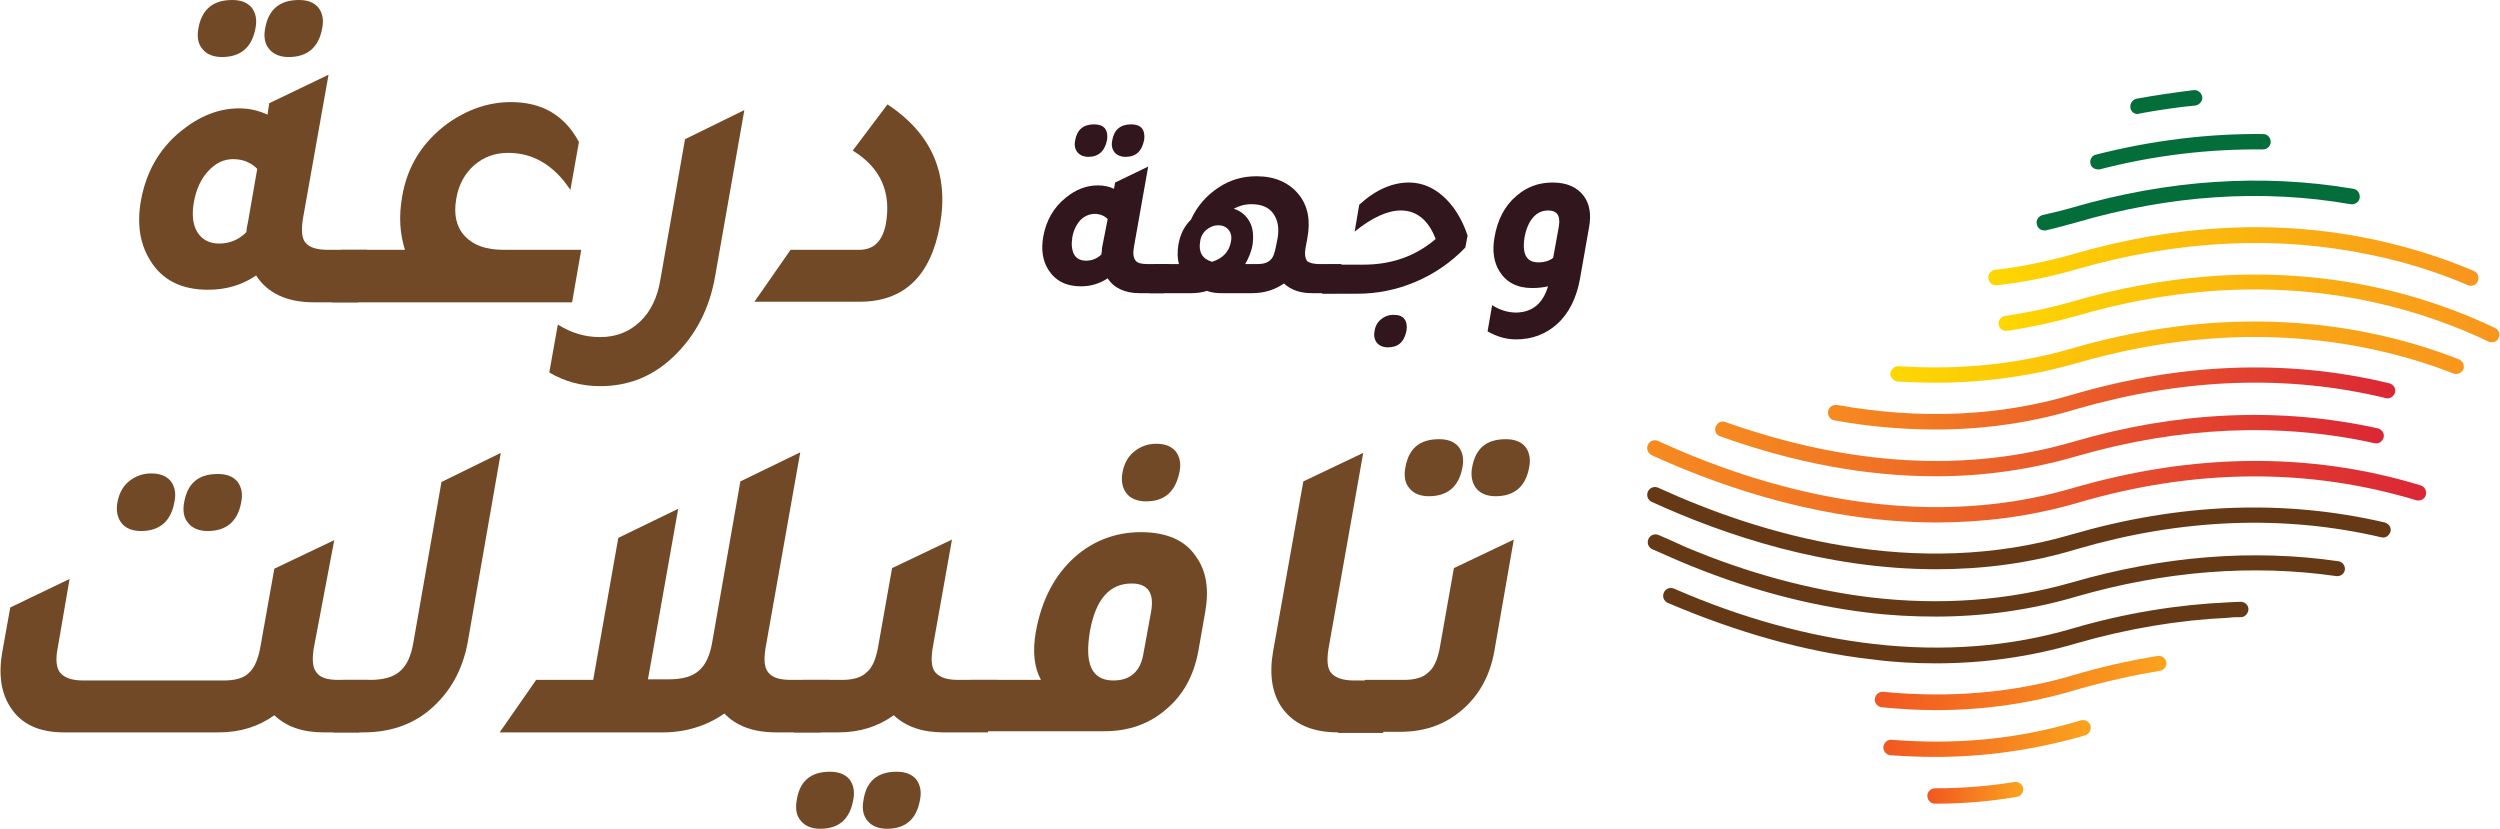
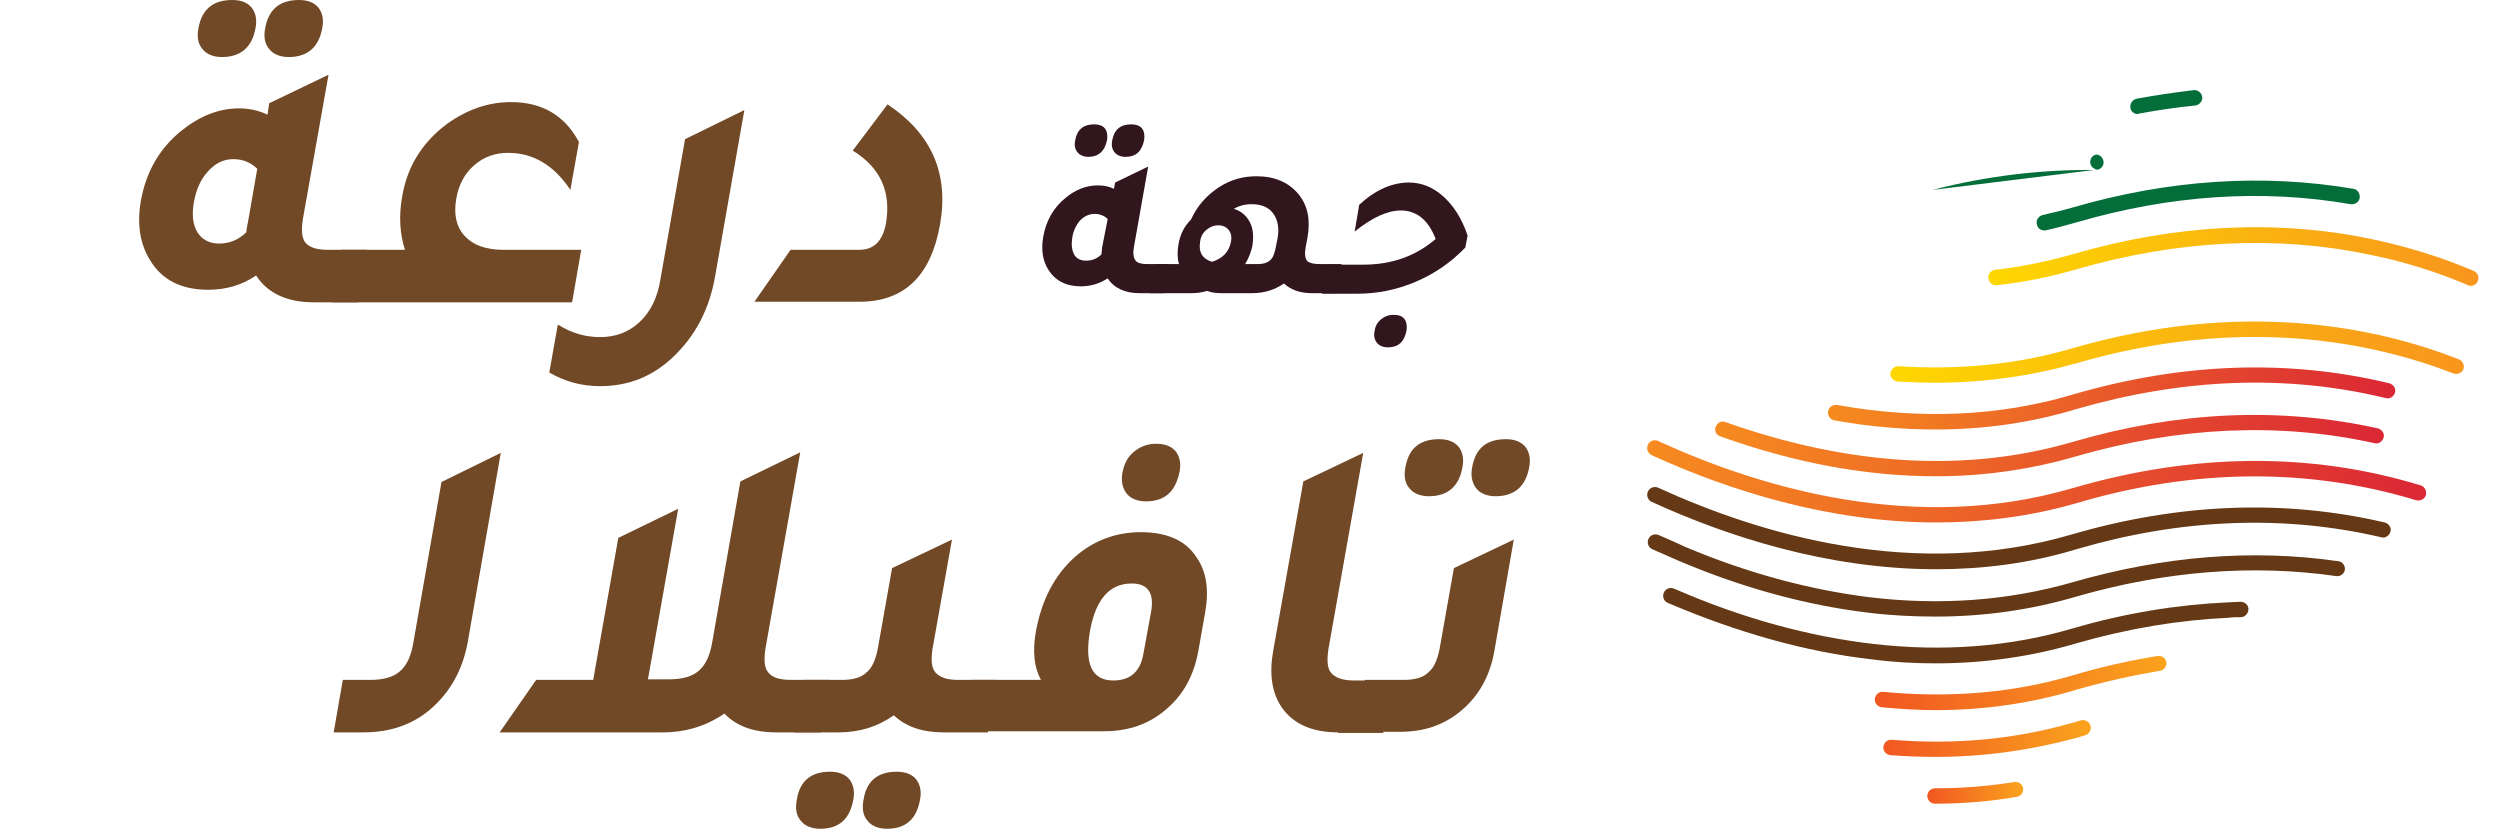
<svg xmlns="http://www.w3.org/2000/svg" version="1.1" id="Layer_1" x="0px" y="0px" viewBox="0 0 438.3 145.3" style="enable-background:new 0 0 438.3 145.3;" xml:space="preserve">
  <style type="text/css">
	.st0{fill:url(#SVGID_1_);}
	.st1{fill:url(#SVGID_2_);}
	.st2{fill:#653915;}
	.st3{fill:url(#SVGID_3_);}
	.st4{fill:url(#SVGID_4_);}
	.st5{fill:url(#SVGID_5_);}
	.st6{fill:url(#SVGID_6_);}
	.st7{fill:url(#SVGID_7_);}
	.st8{fill:url(#SVGID_8_);}
	.st9{fill:url(#SVGID_9_);}
	.st10{fill:#036E3A;}
	.st11{fill:#32161D;}
	.st12{fill:#714926;}
</style>
  <g>
    <linearGradient id="SVGID_1_" gradientUnits="userSpaceOnUse" x1="300.648" y1="78.079" x2="417.933" y2="78.079">
      <stop offset="0" style="stop-color:#F68B1F" />
      <stop offset="1" style="stop-color:#DB2735" />
    </linearGradient>
    <path class="st0" d="M339.4,83.5c-12.1,0-24.7-2.3-37.8-7c-0.7-0.2-1.1-1-0.8-1.7c0.3-0.7,1-1.1,1.7-0.8   c21.8,7.7,42.2,8.9,60.8,3.5c18.4-5.4,36.4-6.2,53.6-2.4c0.7,0.2,1.2,0.9,1,1.6c-0.2,0.7-0.9,1.2-1.6,1C399.6,74,382,74.8,364,80   C356.1,82.3,347.9,83.5,339.4,83.5z" />
    <linearGradient id="SVGID_2_" gradientUnits="userSpaceOnUse" x1="288.831" y1="84.455" x2="425.336" y2="84.455">
      <stop offset="0" style="stop-color:#F68B1F" />
      <stop offset="1" style="stop-color:#DB2735" />
    </linearGradient>
    <path class="st1" d="M339.5,91.6c-19.1,0-36.7-5.8-49.5-11.6l-0.4-0.2c-0.7-0.3-1-1.1-0.7-1.8c0.3-0.7,1.1-1,1.8-0.7l0.4,0.2   c17.8,8.1,44.8,16.1,72.2,8.1c21.2-6.2,41.8-6.4,61.1-0.5c0.7,0.2,1.1,1,0.9,1.7c-0.2,0.7-1,1.1-1.7,0.9   c-18.8-5.7-38.9-5.6-59.5,0.5C355.8,90.6,347.5,91.6,339.5,91.6z" />
    <path class="st2" d="M339.5,99.8c-19.3,0-37-5.9-49.9-11.8c-0.7-0.3-1-1.1-0.7-1.8c0.3-0.7,1.1-1,1.8-0.7   c17.9,8.2,45,16.3,72.5,8.2c18.9-5.5,37.3-6.2,54.9-2.1c0.7,0.2,1.2,0.9,1,1.6c-0.2,0.7-0.9,1.2-1.6,1c-17.1-4-35.1-3.3-53.5,2.1   C355.8,98.8,347.5,99.8,339.5,99.8z" />
    <path class="st2" d="M339.4,108.1c-4,0-8-0.2-12-0.7c-10.7-1.3-21.8-4.3-32.9-9c-1.6-0.7-3.2-1.4-4.8-2.1c-0.7-0.3-1-1.1-0.7-1.8   c0.3-0.7,1.1-1,1.8-0.7c1.6,0.7,3.2,1.4,4.7,2.1c10.9,4.6,21.8,7.5,32.2,8.8c12.5,1.5,24.4,0.6,35.6-2.6   c15.9-4.6,31.6-5.9,46.7-3.7c0.7,0.1,1.2,0.8,1.1,1.5c-0.1,0.7-0.8,1.2-1.5,1.1c-14.7-2.1-30-0.9-45.6,3.6   C356.2,106.9,347.9,108.1,339.4,108.1z" />
    <path class="st2" d="M339.4,116.3c-3.7,0-7.5-0.2-11.2-0.7c-11.6-1.3-23.6-4.7-35.8-9.9c-0.7-0.3-1-1.1-0.7-1.8   c0.3-0.7,1.1-1,1.8-0.7c11.9,5.2,23.7,8.4,35,9.7c12.2,1.4,23.9,0.5,34.8-2.7c9.2-2.7,18.4-4.2,27.4-4.6c0.7,0,1.4-0.1,2.1-0.1   c0.8,0,1.4,0.6,1.4,1.3c0,0.7-0.6,1.4-1.3,1.4c-0.7,0-1.4,0-2.1,0.1c-8.8,0.4-17.8,1.9-26.8,4.5   C356.2,115.1,347.9,116.3,339.4,116.3z" />
    <linearGradient id="SVGID_3_" gradientUnits="userSpaceOnUse" x1="328.639" y1="119.762" x2="379.8" y2="119.762">
      <stop offset="0" style="stop-color:#F15722" />
      <stop offset="1" style="stop-color:#FAA31D" />
    </linearGradient>
    <path class="st3" d="M339.4,124.5c-3.1,0-6.3-0.2-9.5-0.5c-0.7-0.1-1.3-0.7-1.2-1.5c0.1-0.7,0.7-1.3,1.5-1.2   c11.6,1.1,22.7,0.2,33.2-2.9c5-1.5,10-2.6,14.9-3.4c0.7-0.1,1.4,0.4,1.5,1.1c0.1,0.7-0.4,1.4-1.1,1.5c-4.8,0.8-9.7,1.9-14.6,3.3   C356.2,123.3,347.9,124.5,339.4,124.5z" />
    <linearGradient id="SVGID_4_" gradientUnits="userSpaceOnUse" x1="330.106" y1="129.44" x2="366.366" y2="129.44">
      <stop offset="0" style="stop-color:#F15722" />
      <stop offset="1" style="stop-color:#FAA31D" />
    </linearGradient>
    <path class="st4" d="M339.4,132.7c-2.7,0-5.3-0.1-8-0.3c-0.7-0.1-1.3-0.7-1.2-1.5c0.1-0.7,0.7-1.3,1.5-1.2   c11.1,0.9,21.7-0.1,31.7-3c0.5-0.1,0.9-0.3,1.4-0.4c0.7-0.2,1.5,0.2,1.7,0.9c0.2,0.7-0.2,1.5-0.9,1.7c-0.4,0.1-0.9,0.3-1.3,0.4   C356.2,131.5,347.9,132.7,339.4,132.7z" />
    <linearGradient id="SVGID_5_" gradientUnits="userSpaceOnUse" x1="337.895" y1="138.993" x2="354.724" y2="138.993">
      <stop offset="0" style="stop-color:#F15722" />
      <stop offset="1" style="stop-color:#FAA31D" />
    </linearGradient>
    <path class="st5" d="M339.4,140.9c-0.1,0-0.1,0-0.2,0c-0.7,0-1.3-0.6-1.3-1.4c0-0.7,0.6-1.3,1.4-1.3c0.1,0,0.1,0,0.2,0   c4.7,0,9.3-0.4,13.7-1.1c0.7-0.1,1.4,0.4,1.5,1.1c0.1,0.7-0.4,1.4-1.1,1.5C349,140.5,344.2,140.9,339.4,140.9z" />
    <linearGradient id="SVGID_6_" gradientUnits="userSpaceOnUse" x1="320.524" y1="69.864" x2="419.923" y2="69.864">
      <stop offset="0" style="stop-color:#F68B1F" />
      <stop offset="1" style="stop-color:#DB2735" />
    </linearGradient>
    <path class="st6" d="M339.4,75.3c-5.8,0-11.7-0.5-17.8-1.6c-0.7-0.1-1.2-0.8-1.1-1.6c0.1-0.7,0.8-1.2,1.6-1.1   c14.5,2.6,28.4,2,41.2-1.8c19.1-5.6,37.8-6.3,55.6-2c0.7,0.2,1.2,0.9,1,1.6c-0.2,0.7-0.9,1.2-1.6,1c-17.3-4.2-35.5-3.5-54.2,1.9   C356.2,74.1,347.9,75.3,339.4,75.3z" />
    <linearGradient id="SVGID_7_" gradientUnits="userSpaceOnUse" x1="331.402" y1="61.675" x2="432.065" y2="61.675">
      <stop offset="0" style="stop-color:#FDD700" />
      <stop offset="1" style="stop-color:#F8951D" />
    </linearGradient>
    <path class="st7" d="M339.4,67.1c-2.2,0-4.5-0.1-6.7-0.2c-0.7-0.1-1.3-0.7-1.3-1.4c0.1-0.7,0.7-1.3,1.4-1.3   c10.6,0.7,20.8-0.3,30.4-3.1c29.8-8.7,53.4-3.8,67.9,1.9c0.7,0.3,1,1.1,0.8,1.7c-0.3,0.7-1.1,1-1.7,0.8   c-14.1-5.5-37.1-10.3-66.2-1.8C356.2,65.9,347.9,67.1,339.4,67.1z" />
    <linearGradient id="SVGID_8_" gradientUnits="userSpaceOnUse" x1="350.452" y1="54.02" x2="438.279" y2="54.02">
      <stop offset="0" style="stop-color:#FDD700" />
      <stop offset="1" style="stop-color:#F8951D" />
    </linearGradient>
-     <path class="st8" d="M436.9,60c-0.2,0-0.4,0-0.6-0.1l-0.4-0.2c-15.1-7.1-39.8-13.7-71.9-4.3c-3.9,1.1-8,2-12.1,2.6   c-0.7,0.1-1.4-0.4-1.5-1.1c-0.1-0.7,0.4-1.4,1.1-1.5c4-0.6,7.9-1.4,11.7-2.5c33-9.6,58.3-2.9,73.8,4.4l0.4,0.2   c0.7,0.3,1,1.1,0.6,1.8C437.9,59.7,437.4,60,436.9,60z" />
    <linearGradient id="SVGID_9_" gradientUnits="userSpaceOnUse" x1="348.565" y1="44.988" x2="434.538" y2="44.988">
      <stop offset="0" style="stop-color:#FDD700" />
      <stop offset="1" style="stop-color:#F8951D" />
    </linearGradient>
    <path class="st9" d="M433.2,50.1c-0.2,0-0.4,0-0.5-0.1c-5.4-2.3-11.1-4.1-17-5.3c-16.5-3.5-33.9-2.6-51.6,2.5   c-4.5,1.3-9.2,2.3-14,2.8c-0.7,0.1-1.4-0.4-1.5-1.2c-0.1-0.7,0.4-1.4,1.2-1.5c4.6-0.5,9.2-1.5,13.5-2.7c18.1-5.3,36-6.2,52.9-2.6   c6,1.3,11.9,3.1,17.5,5.5c0.7,0.3,1,1.1,0.7,1.8C434.2,49.8,433.7,50.1,433.2,50.1z" />
    <path class="st10" d="M358.4,40.4c-0.6,0-1.2-0.4-1.3-1.1c-0.2-0.7,0.3-1.4,1-1.6c1.7-0.4,3.5-0.8,5.2-1.3   c16.8-4.9,33.4-6,49.3-3.3c0.7,0.1,1.2,0.8,1.1,1.6c-0.1,0.7-0.8,1.2-1.6,1.1c-15.5-2.7-31.7-1.6-48.1,3.2c-1.8,0.5-3.6,1-5.4,1.4   C358.6,40.4,358.5,40.4,358.4,40.4z" />
-     <path class="st10" d="M367.8,29.7c-0.6,0-1.2-0.4-1.3-1c-0.2-0.7,0.3-1.5,1-1.6c9.8-2.5,19.7-3.7,29.3-3.6c0.7,0,1.3,0.6,1.3,1.4   c0,0.7-0.6,1.3-1.4,1.3c0,0,0,0,0,0c-9.3-0.1-19,1-28.6,3.5C368.1,29.7,367.9,29.7,367.8,29.7z" />
+     <path class="st10" d="M367.8,29.7c-0.6,0-1.2-0.4-1.3-1c-0.2-0.7,0.3-1.5,1-1.6c0.7,0,1.3,0.6,1.3,1.4   c0,0.7-0.6,1.3-1.4,1.3c0,0,0,0,0,0c-9.3-0.1-19,1-28.6,3.5C368.1,29.7,367.9,29.7,367.8,29.7z" />
    <path class="st10" d="M374.8,20c-0.6,0-1.2-0.4-1.3-1.1c-0.1-0.7,0.3-1.4,1.1-1.6c3.3-0.6,6.7-1.1,10-1.5c0.7-0.1,1.4,0.5,1.5,1.2   c0.1,0.7-0.5,1.4-1.2,1.5c-3.2,0.3-6.5,0.8-9.8,1.4C375,19.9,374.9,20,374.8,20z" />
  </g>
  <g>
    <path class="st11" d="M201.2,46.3h3.8l-0.9,5.1h-4.3c-2.6,0-4.5-0.9-5.6-2.6c-1.4,0.9-2.9,1.4-4.7,1.4c-2.6,0-4.5-1-5.7-2.9   c-1-1.6-1.3-3.5-0.9-5.8c0.5-2.8,1.8-5.1,3.9-6.8c1.8-1.5,3.7-2.2,5.7-2.2c1,0,2,0.2,2.8,0.6l0.2-1.1l5.8-2.8l-2.5,14.1   c-0.2,1.1-0.1,1.9,0.3,2.4C199.4,46.1,200.1,46.3,201.2,46.3z M190.8,27.5c-0.8,0-1.5-0.3-1.9-0.8c-0.4-0.5-0.6-1.2-0.4-2.1   c0.3-1.8,1.4-2.8,3.3-2.8c0.8,0,1.5,0.2,1.9,0.7c0.4,0.5,0.5,1.2,0.4,2C193.7,26.5,192.6,27.5,190.8,27.5z M194.2,38.4   c-0.6-0.6-1.4-0.9-2.3-0.9c-0.9,0-1.8,0.4-2.5,1.1c-0.7,0.8-1.2,1.8-1.4,3c-0.2,1.2-0.1,2.2,0.3,3c0.4,0.7,1.1,1.1,2.1,1.1   c1.1,0,2-0.4,2.7-1.1c0-0.2,0.1-0.6,0.1-1.1L194.2,38.4z M197.3,27.5c-0.8,0-1.5-0.3-1.9-0.8s-0.6-1.2-0.4-2.1   c0.3-1.8,1.4-2.8,3.3-2.8c0.8,0,1.5,0.2,1.9,0.7c0.4,0.5,0.5,1.2,0.4,2C200.2,26.5,199.2,27.5,197.3,27.5z" />
    <path class="st11" d="M231.4,46.3h3.8l-0.9,5.1H230c-2.1,0-3.7-0.6-4.9-1.7c-1.6,1.1-3.4,1.7-5.6,1.7h-5.3c-1,0-1.8-0.1-2.6-0.4   c-0.9,0.3-1.9,0.4-2.8,0.4h-7.3l0.9-5.1h4.3c-0.3-1-0.3-2.2-0.1-3.4c0.3-1.8,1-3.2,2.2-4.4c1.1-2.4,2.7-4.2,4.8-5.6   c2.1-1.4,4.3-2,6.7-2c3.2,0,5.7,1.1,7.4,3.2c1.6,2,2.1,4.5,1.5,7.7l-0.3,1.6c-0.2,1.1-0.1,1.9,0.3,2.4   C229.6,46.1,230.3,46.3,231.4,46.3z M212.5,45.9c1.9-0.6,3-1.8,3.3-3.5c0.2-0.9,0-1.6-0.4-2.1c-0.4-0.5-1-0.8-1.8-0.8   s-1.5,0.3-2.1,0.8c-0.6,0.5-1,1.2-1.1,2.1C210.1,44.2,210.8,45.4,212.5,45.9z M220.4,46.3c1,0,1.8-0.2,2.3-0.7   c0.5-0.4,0.8-1.3,1-2.4l0.3-1.5c0.3-1.8,0-3.2-0.8-4.3c-0.8-1.1-2.1-1.6-3.8-1.6c-1.2,0-2.2,0.3-3.1,0.8c1.3,0.4,2.2,1.2,2.8,2.3   c0.6,1.1,0.7,2.5,0.5,4c-0.2,1.2-0.7,2.4-1.3,3.4H220.4z" />
    <path class="st11" d="M231.8,51.5l0.9-5.1h6.3c5,0,9.2-1.5,12.7-4.5c-1.3-3.4-3.4-5-6.1-5c-2.3,0-5,1.2-8.1,3.7l0.8-4.7   c2.8-2.6,5.8-3.9,8.7-3.9c2.2,0,4.2,0.8,6,2.4c1.8,1.6,3.3,3.9,4.3,6.9l-0.4,2.1c-2.5,2.6-5.4,4.6-8.7,6c-3.3,1.4-6.7,2.1-10.3,2.1   H231.8z M243.3,60.9c-0.8,0-1.5-0.3-1.9-0.8c-0.4-0.5-0.6-1.2-0.4-2.1c0.1-0.8,0.5-1.5,1.1-2c0.6-0.5,1.3-0.8,2.2-0.8   s1.5,0.2,1.9,0.7c0.4,0.5,0.5,1.2,0.4,2C246.2,60,245.1,60.9,243.3,60.9z" />
-     <path class="st11" d="M271.4,50.2c-0.9,0.2-1.8,0.3-2.8,0.3c-2.6,0-4.5-1-5.7-2.9c-1-1.6-1.3-3.6-0.9-5.9c0.5-3.1,1.8-5.6,3.8-7.3   c1.8-1.6,3.9-2.4,6.4-2.4c2.5,0,4.3,0.8,5.5,2.4c1,1.4,1.3,3.2,0.9,5.4l-1.6,9.1c-0.6,3.3-1.9,6-4,7.9c-2,1.8-4.4,2.7-7.2,2.7   c-1.8,0-3.4-0.5-5-1.4l0.8-4.6c1.4,0.9,2.8,1.3,4.3,1.3C268.7,54.7,270.5,53.2,271.4,50.2z M273.3,39.7c0.3-1.9-0.3-2.8-1.9-2.8   c-1,0-1.9,0.4-2.6,1.2c-0.7,0.8-1.2,1.9-1.5,3.4c-0.5,3,0.3,4.5,2.4,4.5c1.1,0,2-0.3,2.6-0.8L273.3,39.7z" />
  </g>
  <g>
    <path class="st12" d="M57.5,43.8h6.8L62.8,53H55c-4.7,0-8.1-1.6-10.1-4.7c-2.5,1.7-5.3,2.5-8.4,2.5c-4.7,0-8.1-1.7-10.2-5.2   c-1.8-2.9-2.3-6.4-1.6-10.4c0.9-5,3.2-9.1,7-12.2c3.2-2.6,6.6-4,10.2-4c1.9,0,3.5,0.4,5,1.1l0.3-2l10.4-5l-4.5,25.3   c-0.3,2-0.2,3.4,0.5,4.2C54.3,43.4,55.6,43.8,57.5,43.8z M38.9,10c-1.5,0-2.7-0.5-3.4-1.4c-0.8-0.9-1-2.2-0.7-3.7   C35.4,1.6,37.4,0,40.7,0c1.5,0,2.6,0.4,3.4,1.3c0.7,0.9,1,2.1,0.7,3.6C44.2,8.3,42.2,10,38.9,10z M45.1,29.6   c-1.1-1.1-2.5-1.7-4.2-1.7s-3.1,0.7-4.4,2.1c-1.3,1.4-2.1,3.2-2.5,5.4c-0.4,2.2-0.2,4,0.6,5.3c0.8,1.3,2.1,2,3.8,2   c1.9,0,3.5-0.7,4.8-2c0-0.4,0.1-1,0.3-1.9L45.1,29.6z M50.6,10c-1.5,0-2.7-0.5-3.4-1.4c-0.8-0.9-1-2.2-0.7-3.7   C47.1,1.6,49.1,0,52.4,0c1.5,0,2.6,0.4,3.4,1.3c0.7,0.9,1,2.1,0.7,3.6C55.9,8.3,53.9,10,50.6,10z" />
    <path class="st12" d="M101.9,43.8l-1.6,9.2H58.2l1.6-9.2h11.2c-0.9-2.8-1.1-5.9-0.5-9.3c0.9-5.4,3.6-9.6,7.9-12.8   c3.5-2.5,7.2-3.8,11.2-3.8c5.4,0,9.4,2.3,11.9,7l-1.5,8.4c-2.9-4.4-6.6-6.5-10.9-6.5c-2.3,0-4.3,0.7-6,2.2   c-1.6,1.4-2.7,3.4-3.1,5.8c-0.5,2.8,0,5,1.5,6.6c1.5,1.6,3.7,2.4,6.8,2.4H101.9z" />
    <path class="st12" d="M125.4,48.3c-1,5.9-3.5,10.6-7.4,14.3c-3.6,3.4-7.8,5.1-12.8,5.1c-3.2,0-6.2-0.8-8.9-2.4l1.5-8.4   c2.4,1.5,4.8,2.2,7.4,2.2c2.8,0,5.1-0.9,7-2.7c1.9-1.8,3.1-4.3,3.6-7.5l4.3-24.5l10.4-5.1L125.4,48.3z" />
    <path class="st12" d="M132.2,53l6.4-9.2h12c2.6,0,4.1-1.5,4.7-4.5c1-5.6-0.9-9.9-5.8-12.9l6.1-8.1c7.7,5.1,10.8,12.1,9.2,21.1   c-1.6,9-6.3,13.5-14.1,13.5H132.2z" />
  </g>
  <g>
-     <path class="st12" d="M59.3,119.2h5.3l-1.6,9.2h-6.2c-3.8,0-6.6-1-8.7-3c-2.8,2-6,3-9.8,3H11.2c-4.3,0-7.4-1.4-9.3-4.3   c-1.7-2.5-2.2-5.8-1.5-9.8l1.4-7.8l10.4-5l-2.1,12.2c-0.4,2-0.2,3.5,0.5,4.3c0.7,0.8,2,1.3,3.9,1.3h24.8c1.9,0,3.4-0.4,4.3-1.3   c1-0.9,1.6-2.3,2-4.3l2.5-14l10.5-5L55,113.7c-0.3,2-0.2,3.4,0.5,4.2C56.1,118.8,57.4,119.2,59.3,119.2z M24.7,93.1   c-1.5,0-2.7-0.5-3.4-1.4c-0.7-0.9-1-2.2-0.7-3.7c0.3-1.5,0.9-2.7,2-3.6S25,83,26.5,83c1.5,0,2.6,0.4,3.4,1.3c0.7,0.9,1,2.1,0.7,3.6   C30,91.4,28,93.1,24.7,93.1z M36.4,93.1c-1.5,0-2.7-0.5-3.4-1.4c-0.8-0.9-1-2.2-0.7-3.7c0.6-3.3,2.5-4.9,5.9-4.9   c1.5,0,2.6,0.4,3.4,1.3c0.7,0.9,1,2.1,0.7,3.6C41.7,91.4,39.7,93.1,36.4,93.1z" />
    <path class="st12" d="M58.5,128.4l1.6-9.2h4.8c2.3,0,4.1-0.5,5.2-1.5c1.2-1,2-2.7,2.4-5.2l4.9-28l10.4-5.1L82,112.6   c-0.9,4.9-3.1,8.8-6.6,11.8c-3.2,2.7-7.1,4-11.7,4H58.5z" />
    <path class="st12" d="M138.7,119.2h6.8l-1.6,9.2h-7.8c-4,0-7-1.1-9.1-3.3c-3.2,2.2-6.8,3.3-10.8,3.3H87.6l6.4-9.2h10l4.4-24.9   l10.5-5.1l-5.3,29.9h3.7c2.3,0,4.1-0.5,5.2-1.5c1.2-1,2-2.7,2.4-5.2l4.9-28l10.5-5.1l-6.1,34.4c-0.3,2-0.2,3.4,0.5,4.2   C135.4,118.8,136.7,119.2,138.7,119.2z" />
    <path class="st12" d="M168,119.2h6.8l-1.6,9.2h-7.8c-3.7,0-6.6-1-8.7-3c-2.8,2-6,3-9.7,3h-7.8l1.6-9.2h6.8c1.9,0,3.4-0.4,4.3-1.3   c1-0.8,1.6-2.2,2-4.2l2.5-14.1l10.5-5l-3.4,19.1c-0.3,2-0.2,3.4,0.5,4.2C164.8,118.8,166.1,119.2,168,119.2z M145.5,135.3   c1.5,0,2.6,0.4,3.4,1.3c0.7,0.9,1,2.1,0.7,3.6c-0.6,3.4-2.5,5.1-5.8,5.1c-1.5,0-2.7-0.5-3.4-1.4c-0.8-0.9-1-2.2-0.7-3.7   C140.2,137,142.1,135.3,145.5,135.3z M157.2,135.3c1.5,0,2.6,0.4,3.4,1.3c0.7,0.9,1,2.1,0.7,3.6c-0.6,3.4-2.5,5.1-5.8,5.1   c-1.5,0-2.7-0.5-3.4-1.4c-0.8-0.9-1-2.2-0.7-3.7C151.9,137,153.8,135.3,157.2,135.3z" />
    <path class="st12" d="M168.7,128.4l1.6-9.2h12.2c-1.2-2.2-1.5-5-0.9-8.4c1-5.6,3.3-10,6.9-13.2c3.2-2.8,7.1-4.3,11.5-4.3   c4.5,0,7.8,1.4,9.7,4.3c1.8,2.5,2.3,5.7,1.6,9.7l-1.2,6.8c-0.8,4.4-2.7,7.8-5.7,10.3c-2.9,2.5-6.5,3.8-10.8,3.8H168.7z    M201.8,107.3c0.6-3.3-0.5-5-3.4-5c-3.9,0-6.3,2.8-7.3,8.3c-1,5.8,0.3,8.7,4.1,8.7c3,0,4.8-1.6,5.3-4.9L201.8,107.3z M200.9,87.9   c-1.5,0-2.7-0.5-3.4-1.4s-1-2.2-0.7-3.7c0.3-1.5,0.9-2.7,2-3.6s2.4-1.4,3.9-1.4c1.5,0,2.6,0.4,3.4,1.3c0.7,0.9,1,2.1,0.7,3.6   C206.1,86.2,204.2,87.9,200.9,87.9z" />
    <path class="st12" d="M234.6,128.4c-4.6,0-7.9-1.5-9.9-4.4c-1.7-2.5-2.2-5.8-1.5-9.8l5.3-29.8l10.5-5l-6.1,34.4   c-0.3,2-0.2,3.4,0.5,4.2c0.7,0.8,2,1.3,3.9,1.3h6.8l-1.6,9.2H234.6z" />
    <path class="st12" d="M237.7,128.4l1.6-9.2h6.8c1.9,0,3.4-0.4,4.3-1.3c1-0.8,1.6-2.2,2-4.2l2.5-14.1l10.5-5l-3.4,19.5   c-0.8,4.6-2.9,8.2-6.2,10.8c-2.9,2.3-6.3,3.4-10.3,3.4H237.7z M250.5,87c-1.5,0-2.7-0.5-3.4-1.4c-0.8-0.9-1-2.2-0.7-3.7   c0.6-3.3,2.5-4.9,5.9-4.9c1.5,0,2.6,0.4,3.4,1.3c0.7,0.9,1,2.1,0.7,3.6C255.8,85.3,253.8,87,250.5,87z M262.2,87   c-1.5,0-2.7-0.5-3.4-1.4s-1-2.2-0.7-3.7c0.6-3.3,2.5-4.9,5.9-4.9c1.5,0,2.6,0.4,3.4,1.3c0.7,0.9,1,2.1,0.7,3.6   C267.5,85.3,265.5,87,262.2,87z" />
  </g>
</svg>